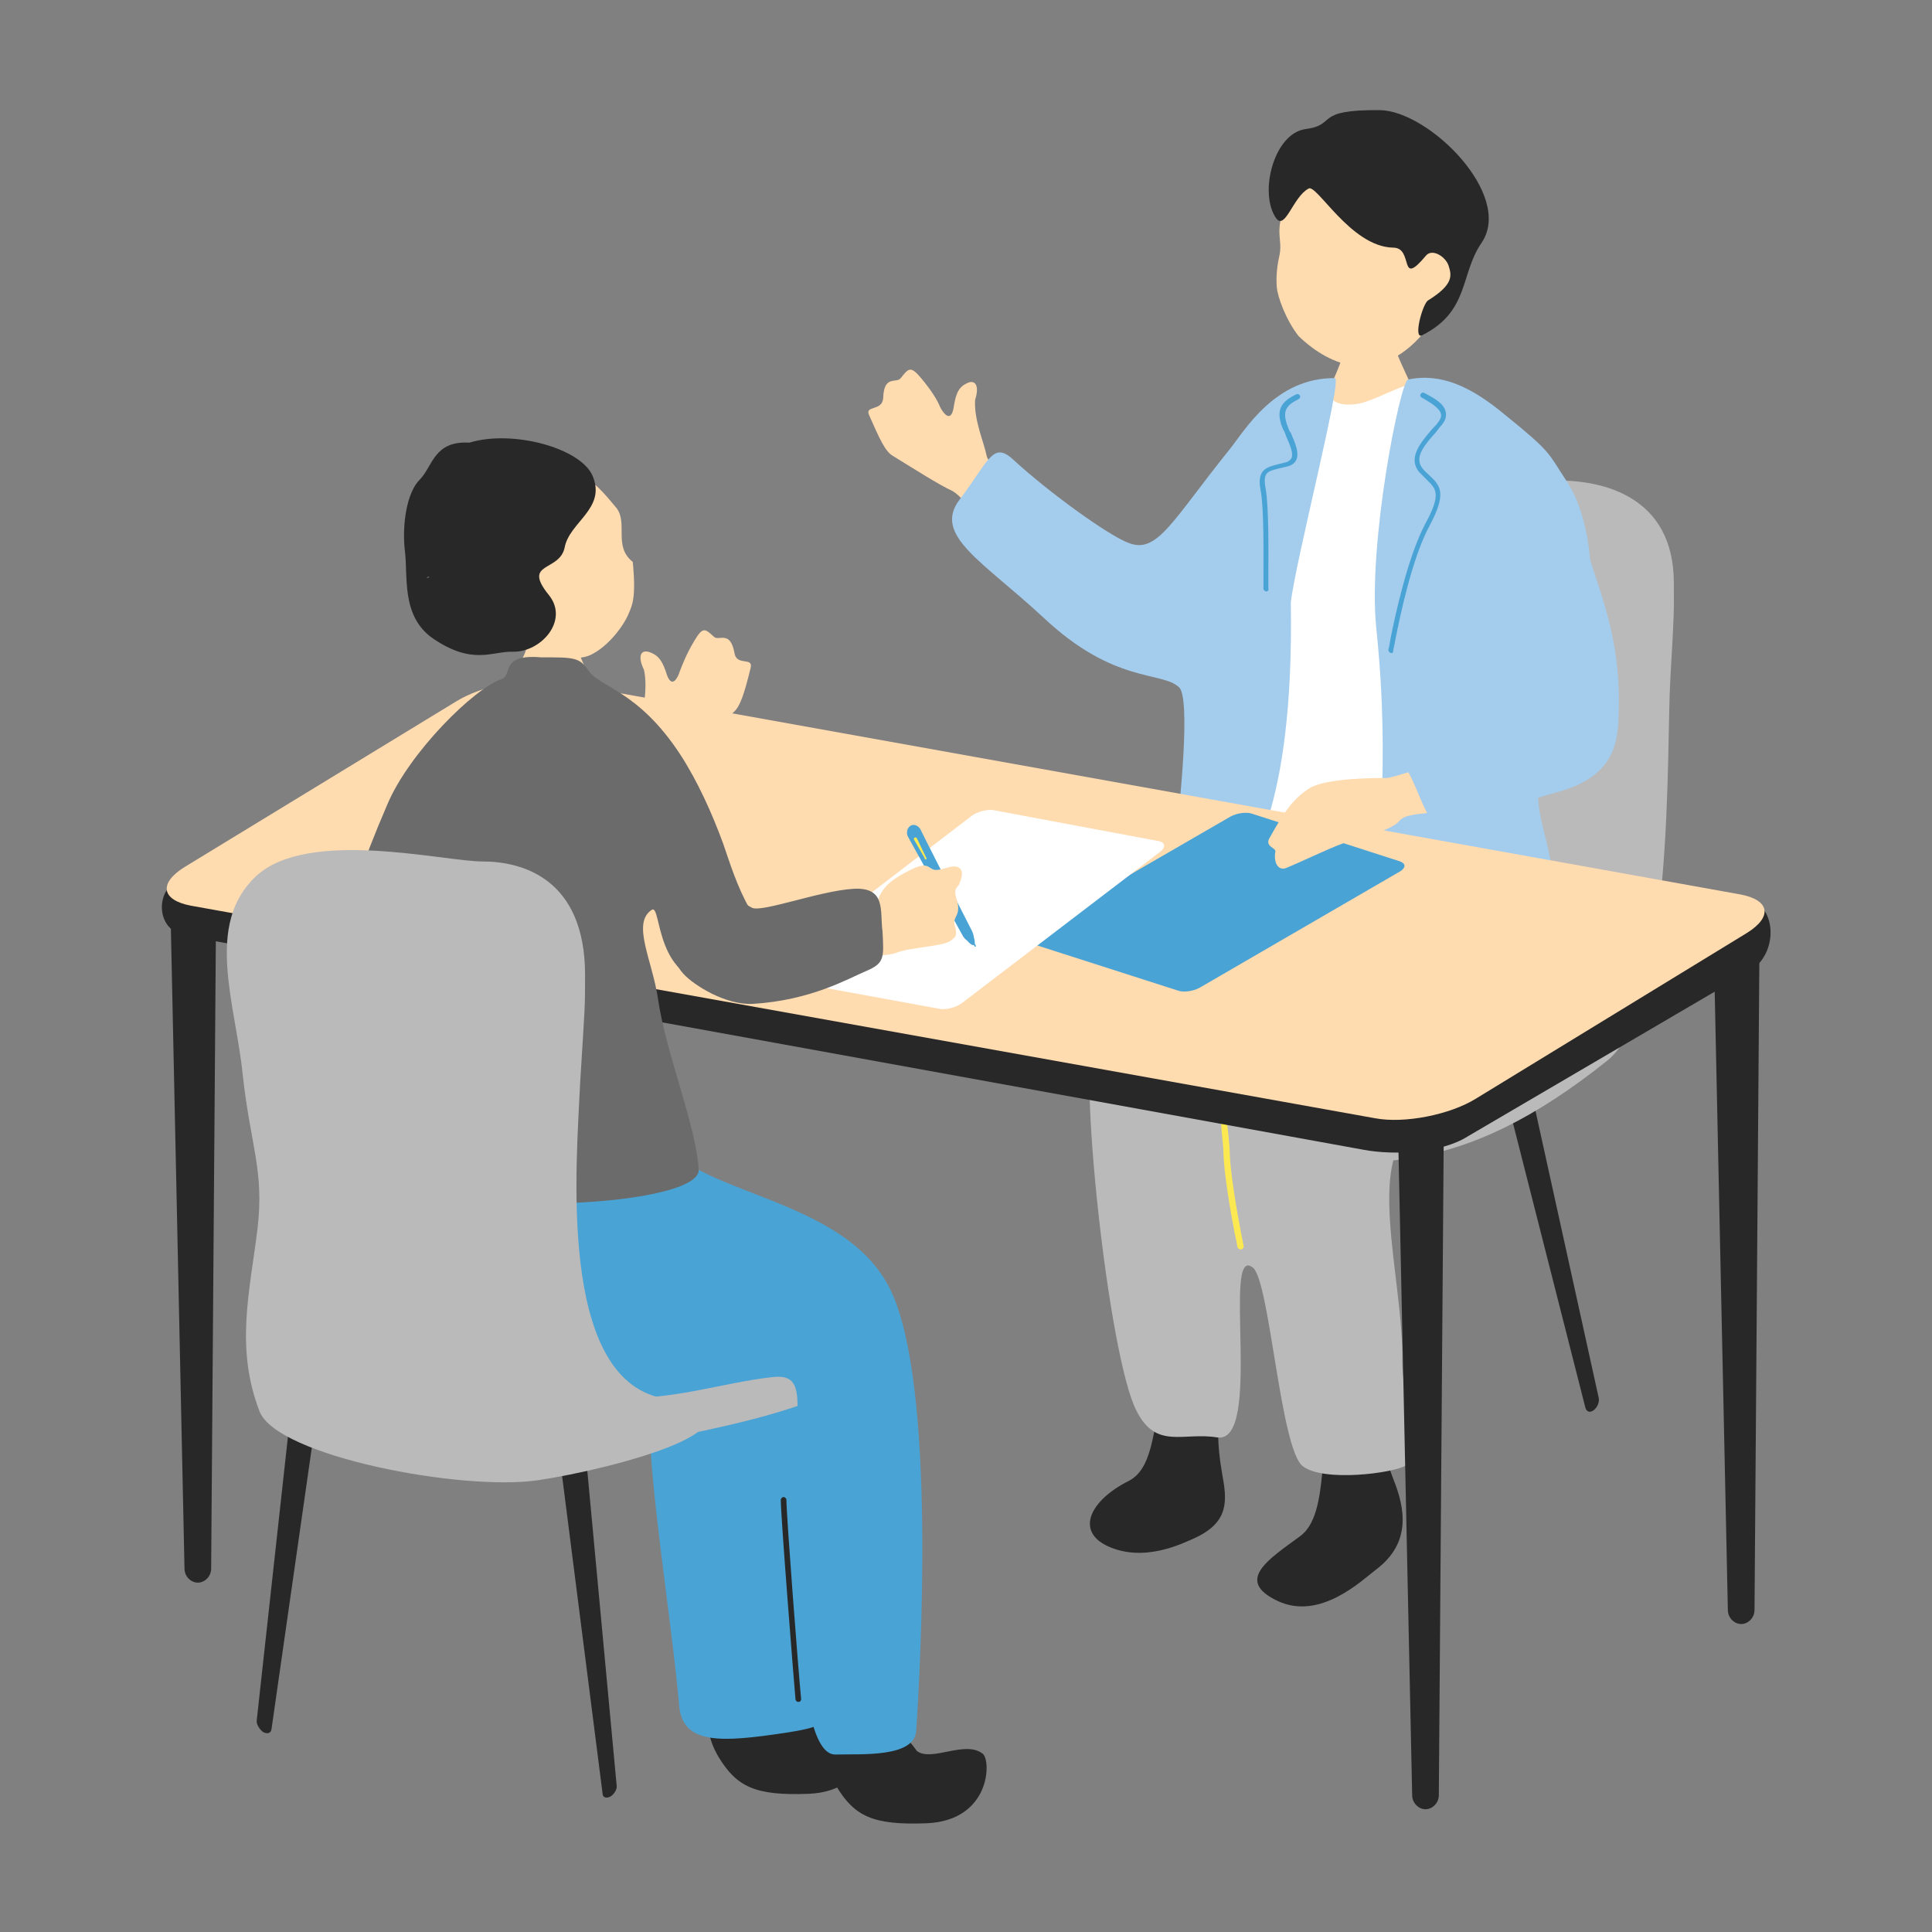
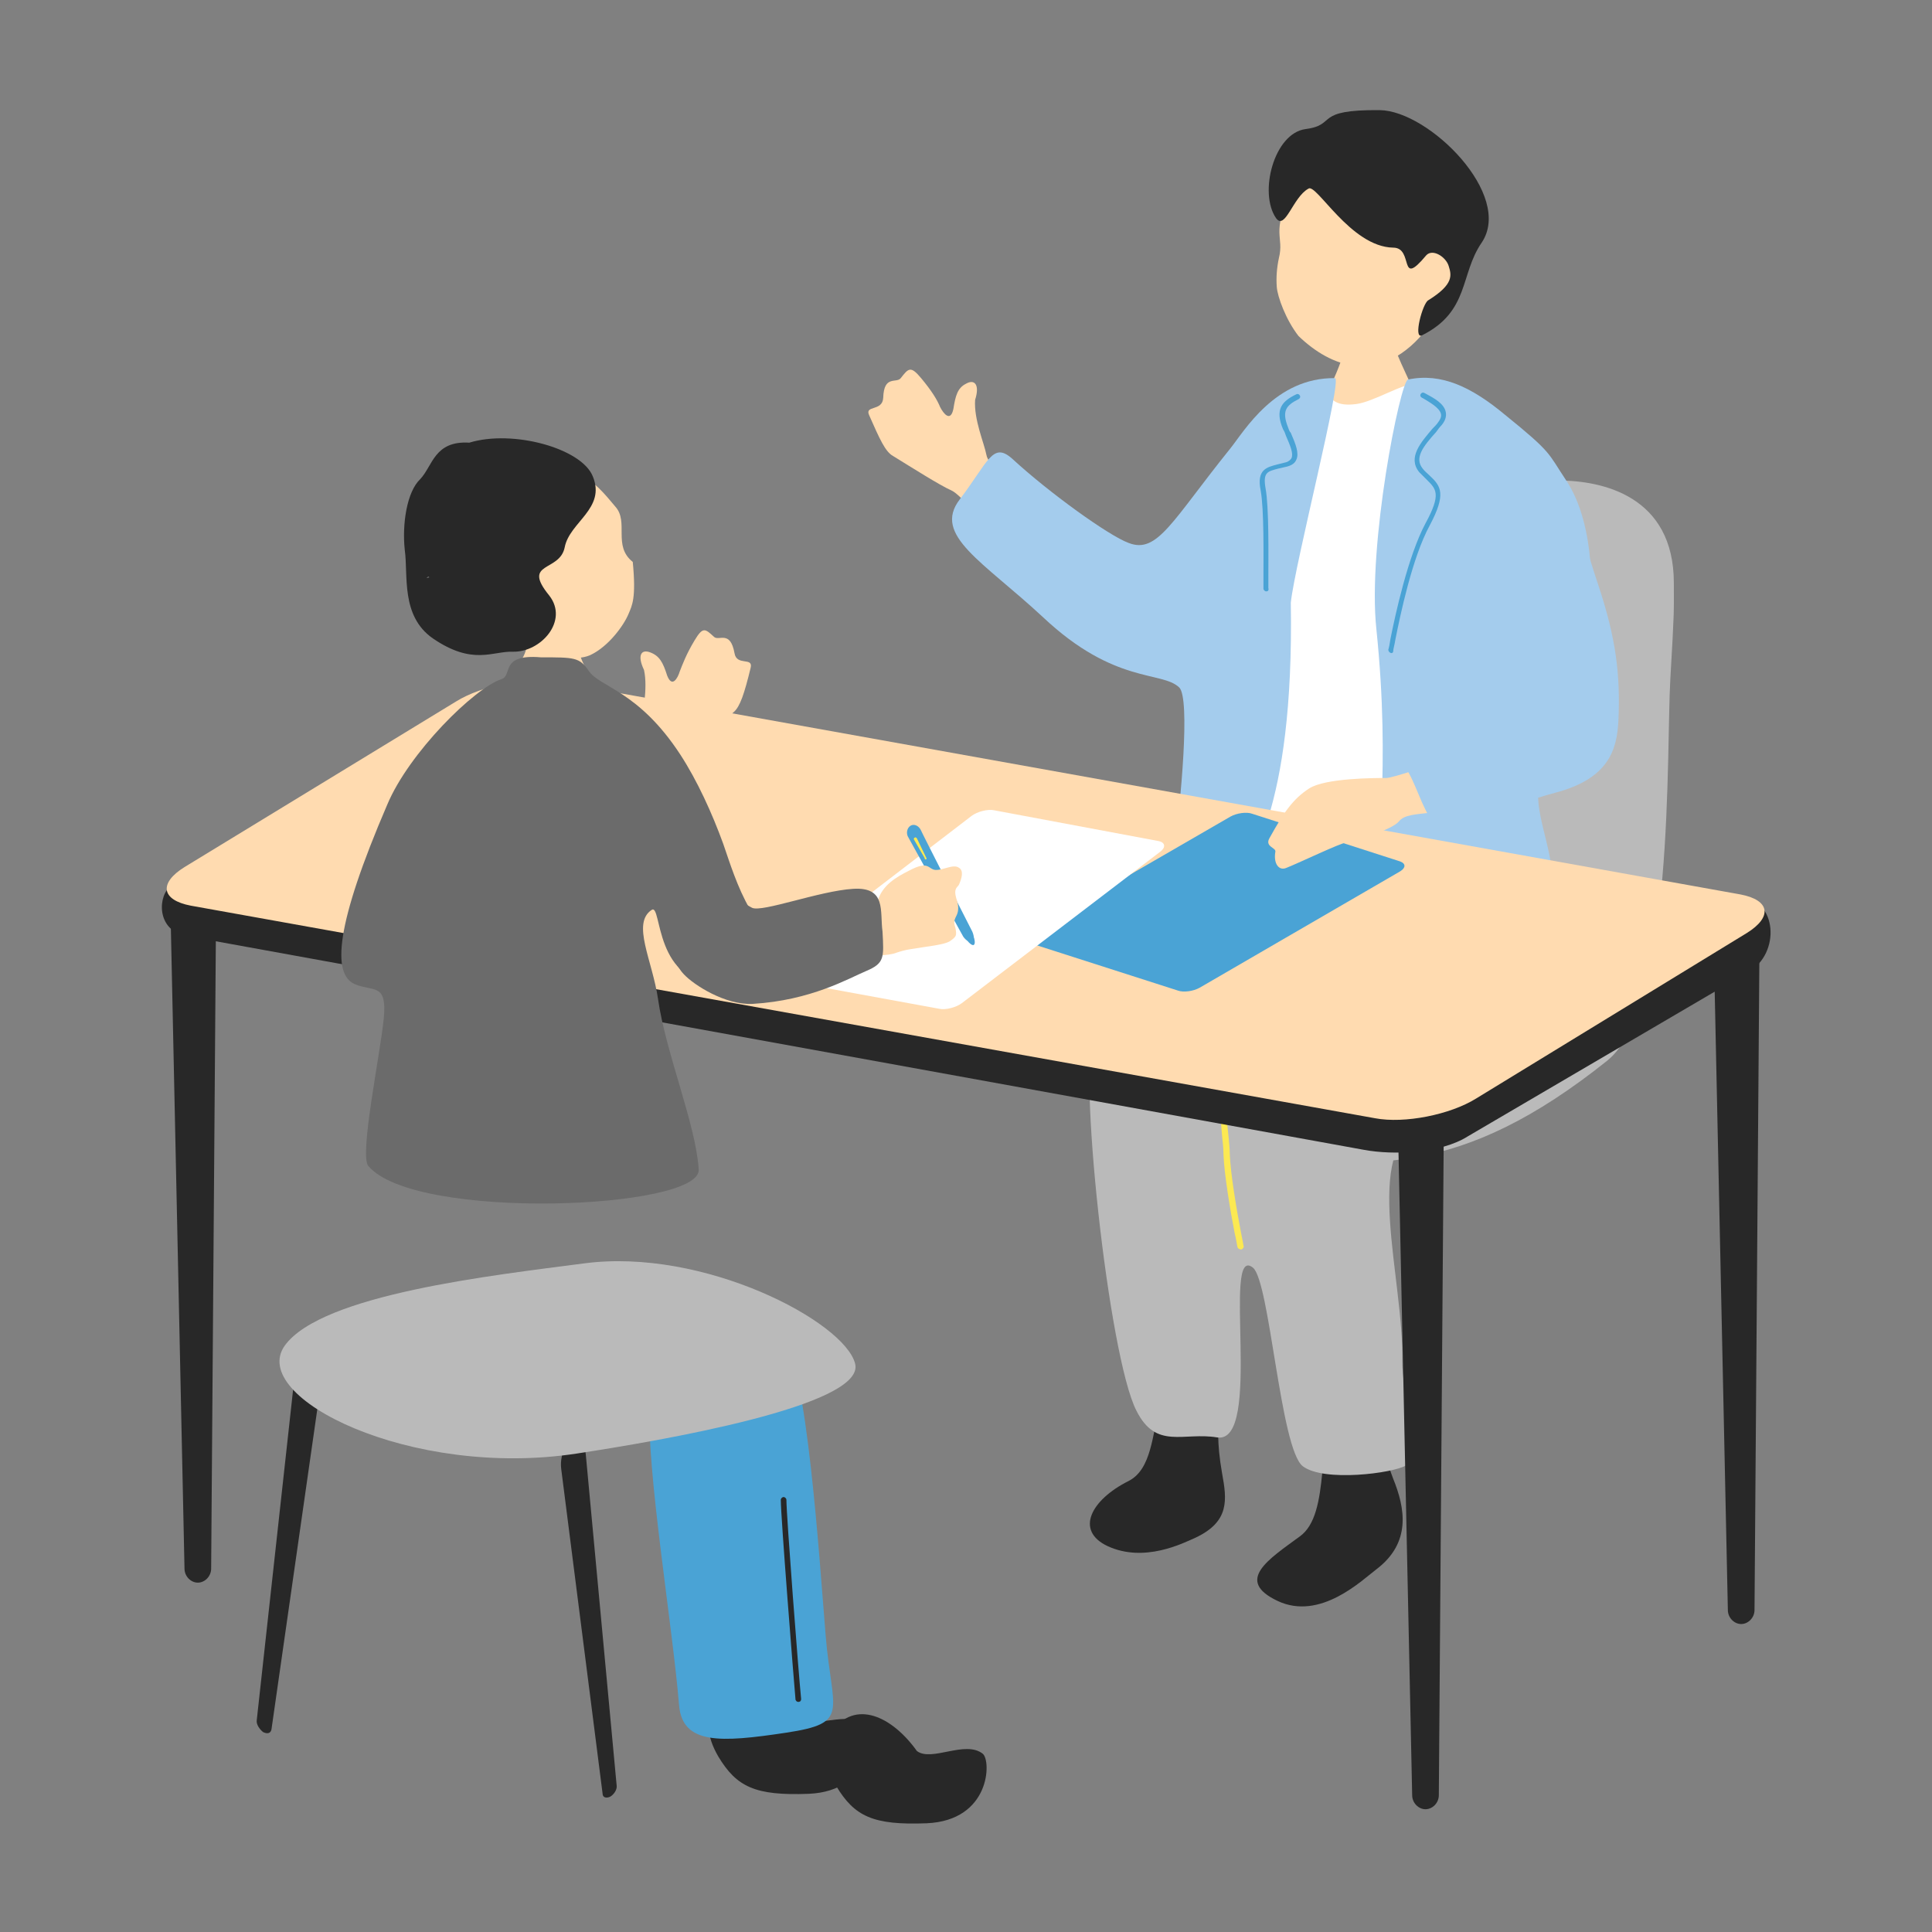
<svg xmlns="http://www.w3.org/2000/svg" version="1.1" id="_レイヤー_2" x="0px" y="0px" viewBox="0 0 275.4 275.4" style="enable-background:new 0 0 275.4 275.4;" xml:space="preserve">
  <rect x="0" y="0" width="275.4" height="275.4" fill="#808080" stroke="none" />
  <style type="text/css">
	.st0{fill:#FFDBB0;}
	.st1{fill:#282828;}
	.st2{fill:#BABABA;}
	.st3{fill:#FCE952;}
	.st4{fill:#FFFFFF;}
	.st5{fill:#A4CCED;}
	.st6{fill:#4AA3D5;}
	.st7{fill:#6B6B6B;}
	.st8{fill:none;}
</style>
  <g id="_レイヤー_2-2">
    <path class="st0" d="M144.5,78.4c-3.9-3-7.3-7.8-8.9-8.5s-5.7-3.3-8.3-4.9c-1.1-0.6-1.9-2.4-3.4-5.8c-0.7-1.5,1.9-0.5,2-2.5   c0.1-3.3,1.9-2,2.5-2.8c1.1-1.4,1.4-1.8,2.9,0c1.5,1.8,2.3,3.1,2.7,4.1c0.5,1,1.5,2.2,1.9,0.3c0.3-1.9,0.6-3,1.8-3.6   c1.2-0.7,2,0.1,1.3,2.3c-0.2,2.8,1.3,6.2,1.6,7.8s2.3,2.4,5,4.5C148.3,71.4,148.4,81.4,144.5,78.4L144.5,78.4z" />
-     <path class="st1" d="M227.9,199.3c0.1,0.6-0.2,1.3-0.7,1.7l0,0c-0.5,0.4-1,0.3-1.2-0.3l-11.5-45.2c-0.4-1.6,0-3.5,0.9-4.2l0,0   c0.9-0.7,2,0.1,2.3,1.7L227.9,199.3L227.9,199.3z" />
    <path class="st2" d="M238.6,83.1c0-12.4-10.2-14.6-16.4-14.6s-28.1-4.3-36.5,1.9c-8.4,6.2-3.3,16.5-2.1,25.5s3.5,12.4,2.4,19.8   c-1.2,8.1-31.7,28-27.8,36.1c1.3,2.8-4.3,9.2,18.4,12.4c18.4,2.6,31.6,3.7,52.5-13c9.6-7.7,8.4-44.1,9-54.4S238.6,87.4,238.6,83.1   L238.6,83.1z" />
    <path class="st1" d="M165.3,200.9c-1.1,3.5-1.1,8.5-4.4,10.2c-5.4,2.7-7.7,7.1-3,9.3c5.2,2.4,10.7-0.4,12.5-1.2   c4.9-2.3,4.5-5.4,3.8-9.2c-0.8-4.6-0.5-6.6-0.5-8.7C173.7,198,166.1,196.9,165.3,200.9L165.3,200.9z" />
    <path class="st1" d="M186.6,200.2c0.9,2.6,1.7,4.7,1.9,9.6c-0.4,4.2-1,7.6-3.2,9.2c-4.5,3.3-9.3,6.3-3.2,9.2   c6.1,2.9,12.1-3,14.1-4.5c5-3.8,4.1-8.7,2.4-12.9c-2-5.1-1.1-7.7-1.3-12.1C196.8,192.2,184.1,193,186.6,200.2L186.6,200.2z" />
    <path class="st2" d="M174.5,127.4c-5.3,8.8-13.6,11-18.5,19.7c-2.5,4.3,2,46.3,6,54c2.8,5.6,6.7,3,11.5,3.8   c6.6,1,0.6-27.8,5.1-24.2c2.4,1.9,3.9,25.8,7.1,28.3c3,2.3,12.9,1,14.7-0.1c2-1.2-0.6-11-0.5-14.8c0.2-12-5.8-30.2,2.7-33.9   c8.6-3.7,13.1-7.6,17.1-17.9c3.1-7.8,1-14.1-3.9-21.5c-2.6-3.7-24.8-6.7-35-5.1C172.8,116.9,175,125.8,174.5,127.4L174.5,127.4z" />
    <path class="st3" d="M177,178.1c0,0-0.1,0-0.1,0c-0.2,0-0.4-0.1-0.5-0.3c-0.1-0.5-0.2-1.2-0.4-2c-0.6-3.1-1.5-8.4-1.6-11.3   c0-0.8-0.1-1.7-0.2-2.6c-0.3-3.6-0.7-8.1,0.9-11.2c2.1-4,8.4-5.6,11.8-6.5c0.2-0.1,0.4,0.1,0.5,0.3c0,0.2-0.1,0.4-0.3,0.5   c-3.2,0.8-9.3,2.4-11.2,6c-1.5,2.9-1.2,7.3-0.8,10.8c0.1,1,0.2,1.9,0.2,2.7c0.1,2.8,1,8.1,1.6,11.2c0.2,0.9,0.3,1.6,0.4,2.1   C177.2,177.8,177.2,178,177,178.1L177,178.1z" />
    <path class="st0" d="M197.8,45.5c-0.3,0-4.2,0.4-4.6,0.4c-0.1,0.7-1.8,4.9-2.1,5.7c-1.5,4.2-4.7,9.6-5,10   c4.4,3.8,16.7,5.2,19.5,1.6c-0.8-0.4-6.6-12.6-7-14.2C198.4,47.8,197.8,46,197.8,45.5L197.8,45.5z" />
    <path class="st4" d="M186.7,55.3c3.7-1.5,1.1,3,6.6,2.3c2.5-0.3,6.9-3.1,8.4-2.8c7,1.4,13.8,8.5,13.9,15.9   c0.4,0.2-3.5,7.9-1.6,18.8c-0.1,0.9-0.7,29.6,0.4,34.3s-7.6,3-10.5,3c-2.9,0-23.9-2.9-27.1-3.1s-4.2-2.6-4.5-4   c-0.9-5.6-0.7-11.7,1.3-22.7C176.3,82.2,182.3,57.5,186.7,55.3z" />
    <path class="st5" d="M168.1,98c-2.5-2.4-9.2-0.4-19.4-10c-8.6-8-15.8-11.7-11.9-16.8c4.1-5.4,4.7-8.3,7.5-5.8   c5.2,4.8,13.8,11,16.6,12c4.1,1.6,6.2-3.2,14.5-13.5c2-2.5,6.4-10.1,14.9-10c1.1,0-5.7,26.4-6.3,32c0.5,30.3-6.3,37.3-7.9,41.2   c-2.7,3.7-7.2,8.7-9.7,8.6c-1.2-0.1-0.8-2.7,1-14.6C168.3,114.3,169.7,99.6,168.1,98L168.1,98z" />
    <path class="st5" d="M200.7,54.1c4.8-1,9.1,1.1,13.8,5c6.8,5.5,6.1,5.4,8.7,9.3c4.4,6.5,3.9,17.8,3.1,20.8   c-2.3,7.5-5.2,17.3-6.3,20.1c-2,4.8,0.5,9.1,1.2,14.6c0.6,5.6,1.6,11.7,1.1,15.6c-0.7,4.8-25.6,3.4-25.7-6.6   c-0.6-12.3,1.7-22.8-0.4-43.2C194.9,77.7,199.6,54.4,200.7,54.1L200.7,54.1z" />
    <path class="st6" d="M198.3,93.1C198.3,93.1,198.2,93.1,198.3,93.1c-0.3-0.1-0.4-0.3-0.4-0.5c0.1-0.3,0.2-0.8,0.3-1.5   c0.7-3.5,2.5-11.8,5-16.5c2.3-4.2,1.5-4.9,0.2-6.2c-0.3-0.3-0.7-0.7-1.1-1.1c-1.7-2.1,0.3-4.3,1.9-6.2c0.3-0.3,0.6-0.6,0.8-0.9   c0.3-0.4,0.5-0.8,0.4-1.2c-0.2-0.9-1.7-1.7-2.5-2.2l-0.2-0.1c-0.2-0.1-0.3-0.3-0.2-0.5c0.1-0.2,0.3-0.3,0.5-0.2l0.2,0.1   c1.1,0.6,2.7,1.4,2.9,2.7c0.1,0.6-0.1,1.2-0.6,1.8c-0.3,0.3-0.5,0.6-0.8,1c-1.9,2.1-3.1,3.7-1.9,5.2c0.3,0.4,0.7,0.7,1,1   c1.6,1.5,2.4,2.6,0,7.1c-2.5,4.6-4.2,12.8-4.9,16.3c-0.1,0.7-0.3,1.3-0.3,1.6C198.6,93,198.5,93.1,198.3,93.1L198.3,93.1z" />
    <path class="st6" d="M180.5,84.3c-0.2,0-0.4-0.2-0.4-0.4c0-0.3,0-0.9,0-1.5c0-3.2,0.1-9.8-0.4-12.5c-0.6-3,0.9-3.3,2.4-3.7   c0.4-0.1,0.8-0.2,1.2-0.3c0.4-0.1,0.7-0.4,0.8-0.6c0.3-0.7-0.2-1.8-0.8-3.2c-0.1-0.3-0.2-0.6-0.4-0.9c-1.2-2.8-0.2-4,1.9-5   c0.2-0.1,0.4,0,0.5,0.2c0.1,0.2,0,0.4-0.2,0.5c-1.8,0.9-2.4,1.7-1.5,4c0.1,0.3,0.2,0.6,0.4,0.8c0.7,1.6,1.2,2.9,0.8,3.8   c-0.2,0.5-0.6,0.8-1.3,1c-0.4,0.1-0.9,0.2-1.3,0.3c-1.5,0.4-2.2,0.5-1.8,2.8c0.5,2.7,0.4,9.4,0.4,12.7c0,0.7,0,1.2,0,1.5   C180.9,84.2,180.7,84.3,180.5,84.3L180.5,84.3z" />
    <path class="st0" d="M203.5,46.7c-3.1,4.2-7.1,5.9-10.2,5.5c-3.1-0.4-5.8-2-8.2-4.3c-1.8-2.3-3-5.6-3.1-7c-0.1-1.3,0-2.7,0.3-4.1   c0.8-3.2-1.2-3.4,1.8-9.6c0.9-1.9,2.1-6.1,10.5-5.4C202,22.3,216.5,33.9,203.5,46.7z" />
    <path class="st1" d="M186.5,26.9c-2.2,1.2-3.3,6-4.6,4.2c-2.5-3.6-0.3-12.1,4.2-12.7c4.6-0.6,1-2.8,10.6-2.7   c7,0.1,19.1,12.1,14.5,18.9c-3.1,4.5-1.7,9.8-8.5,13.2c-1.3,0.6,0.1-4.6,0.9-5c3.7-2.3,3.3-3.6,2.9-4.9c-0.4-1.3-2.3-2.5-3.2-1.5   c-4,4.8-1.7-1.1-4.7-1.1C192.5,35.2,187.6,26,186.5,26.9L186.5,26.9z" />
    <path class="st1" d="M201.3,255.9c0,1.1,0.9,2,1.9,2l0,0c1,0,1.9-0.9,1.9-2l0.7-94c0-3.3-1.4-6.1-3.3-6.1l0,0   c-1.8,0-3.2,2.8-3.2,6.1L201.3,255.9L201.3,255.9z" />
    <path class="st1" d="M246.3,229.5c0,1.1,0.9,2,1.9,2l0,0c1,0,1.9-0.9,1.9-2l0.7-94c0-3.3-1.4-6.1-3.3-6.1l0,0   c-1.8,0-3.2,2.8-3.2,6.1L246.3,229.5L246.3,229.5z" />
    <path class="st1" d="M26.3,223.6c0,1.1,0.9,2,1.9,2l0,0c1,0,1.9-0.9,1.9-2l0.7-94c0-3.3-1.4-6.1-3.3-6.1l0,0   c-1.8,0-3.2,2.8-3.2,6.1L26.3,223.6L26.3,223.6z" />
    <path class="st1" d="M24.4,126.3c-1.9,1.2-2.2,6.3,2.1,7.1l167.9,30.5c4.3,0.8,11,0.5,14.8-1.9l40.1-23.5   c4.4-2.5,4.3-10.3-1.6-10.9L79.9,98.5c-4.3-0.8-10.9,0.6-14.7,3L24.4,126.3z" />
    <path class="st0" d="M26.3,123.6c-3.7,2.3-3.3,4.7,0.9,5.5l168.8,30.3c4.2,0.8,10.7-0.5,14.4-2.8L249,133c3.7-2.3,3.3-4.7-0.9-5.5   L79.4,97.2c-4.2-0.8-10.7,0.5-14.4,2.8L26.3,123.6z" />
    <path class="st6" d="M167.9,141.2c0.8,0.3,2.2,0.1,3.1-0.4l28.6-16.6c0.8-0.5,0.8-1.1,0-1.4l-21.1-6.8c-0.8-0.3-2.2-0.1-3.1,0.4   L146.7,133c-0.8,0.5-0.8,1.1,0,1.4L167.9,141.2z" />
    <path class="st0" d="M197.6,110.9c-1.6,0-8.7,0-11,1.5c-2.3,1.5-3.6,3.4-5.6,7c-0.8,1.3,0.9,1.4,0.8,2c-0.3,1.7,0.5,2.8,1.6,2.3   c2-0.8,7.6-3.5,8.5-3.6c1.7-0.3,6.6-1.9,7.5-3c0.8-1,2.4-1,4.9-1.3c6.1-1.7,2.7-6.8-2.7-6C199.5,110.5,198,110.9,197.6,110.9   L197.6,110.9z" />
    <path class="st5" d="M230.7,102.7c0.3-6.7-0.4-11.8-2.8-19.1c-3.3-9.8-4.4-16.9-8.5-19.8c-7.5-5.2-11.2,18.3-8.2,22.3   c1.5,2,6.9,11.7,2.4,14.3c-5.7,3.3-14.5,6.8-13.3,9c1.4,1.8,2.4,5.9,4,7.8c1.6,1.8,10.6-2.4,17.4-4.2   C229.3,111,230.5,106.9,230.7,102.7L230.7,102.7z" />
    <path class="st4" d="M133.9,143.8c0.9,0.2,2.4-0.2,3.2-0.8l28.3-21.6c0.8-0.6,0.7-1.3-0.2-1.5l-23.5-4.4c-0.9-0.2-2.4,0.2-3.2,0.8   L110.2,138c-0.8,0.6-0.7,1.3,0.2,1.5C110.4,139.5,133.9,143.8,133.9,143.8z" />
    <path class="st1" d="M87.9,254.5c0.1,0.6-0.4,1.3-0.9,1.6l0,0c-0.6,0.3-1.1,0.1-1.1-0.4L80,209.4c-0.2-1.6,0.4-3.5,1.4-4.1l0,0   c1-0.6,1.9,0.3,2.1,2L87.9,254.5z" />
    <path class="st1" d="M36.6,245.2c-0.1,0.6,0.4,1.3,0.9,1.7l0,0c0.6,0.3,1.1,0.2,1.2-0.4l6.9-48.2c0.2-1.7-0.4-3.6-1.4-4.3l0,0   c-1-0.6-2,0.3-2.2,2.1L36.6,245.2L36.6,245.2z" />
    <path class="st1" d="M114,244.9c2.1,1.6,6.8-1.1,9.3,0.9c1.2,1,1.1,9.5-8,9.9c-7.7,0.3-10.3-1-12.9-5.3c-1.7-2.9-1.8-5.4-0.7-7.7   C104.9,238,110.4,240,114,244.9L114,244.9z" />
    <path class="st6" d="M111.6,191.2c3.4,2.9,5.2,31.1,6.1,42c0.9,10.9,3.6,12.4-5.7,13.8s-14.7,1.7-15.2-3.9   c-0.9-11.2-4.7-33.8-4.2-43C93,190.9,104.4,185,111.6,191.2L111.6,191.2z" />
    <path class="st2" d="M82.2,207.2c11.8-1.8,41.2-6.8,39.7-12.8c-1.5-6-21.6-16.6-38.7-14.3c-13,1.7-37.3,4.4-42.6,11.7   C35.3,199.2,58.6,210.8,82.2,207.2L82.2,207.2z" />
    <path class="st0" d="M81.6,88.7c-0.4,0-5.3,0.4-5.7,0.3c-0.2,0.8-0.8,3.7-1.3,4.6c-0.5,1-3.9,6.5-4.3,7c5.4,4.6,13,4,16.6-0.2   c-1-0.5-4-5.7-4.4-7.6C82.2,91.4,81.6,89.2,81.6,88.7z" />
    <path class="st0" d="M70,85.8c-3.2-6.4-4.3-15.2,3.7-18.6c8-3.3,12.4,3.2,14,5c2,2.2-0.4,5.6,2.5,7.9c0.5,5.2-0.1,6.2-0.6,7.4   c-0.7,1.7-2.9,4.7-5.5,5.9c-2.1,0.9-5.4,0.1-7.4-0.8c-1.8-0.8-3.2-1.9-4.3-2.9c-0.5,0-1.1,0.1-2.1-0.6c-0.5-0.3-1.4-1.5-1.5-2.2   C68.8,86,69.7,85.7,70,85.8L70,85.8z" />
    <path class="st1" d="M80.5,78c0.7-3.6,5.9-5.5,4-10.1c-1.6-4-11.4-6.7-17.6-4.8c-5-0.3-5.2,3.3-7,5.2c-1.9,1.8-2.6,6.4-2.2,10.1   c0.5,3.6-0.6,9.4,4,12.6c5.7,3.9,8.5,1.8,11.4,1.9c4,0.1,8-4.4,5.2-8C74.3,80,79.8,81.6,80.5,78L80.5,78z M61.2,82.3l-0.4,0.1   c0.1-0.1,0.2-0.2,0.3-0.2L61.2,82.3L61.2,82.3z" />
    <path class="st1" d="M130.7,249.6c2.1,1.6,6.9-1.6,9.4,0.4c1.2,1,1.1,9.5-8,9.9c-7.7,0.3-10.3-1-12.9-5.3c-1.7-2.9-1.8-5.4-0.7-7.7   C121.9,242.1,127.2,244.7,130.7,249.6L130.7,249.6z" />
-     <path class="st6" d="M54.6,158.9c-1.2,1.5-7.5,17.9-1.9,27.9c7.1,12.7,24,11.7,35,12.4c8.1,0.5,15.2-2.1,22.4-2.9   c5.3-0.6,3,4.2,3.6,14.6c0.1,2.2-1.2,39.4,5.4,39.2c3.5-0.1,11.3,0.5,11.5-3.4c0.6-8.9,2.9-49.5-3.7-62.9   c-6.6-13.5-28.6-13.4-32.8-21.9C91.2,156.1,54.6,158.9,54.6,158.9L54.6,158.9z" />
    <path class="st1" d="M113.8,242.6C113.9,242.6,113.9,242.6,113.8,242.6c0.3,0,0.4-0.2,0.4-0.4c-0.4-4-2.1-26.2-2.1-28.4   c0-0.2-0.2-0.4-0.4-0.4s-0.4,0.2-0.4,0.4c0,2.4,1.8,25.1,2.1,28.5C113.5,242.5,113.6,242.6,113.8,242.6z" />
    <path class="st0" d="M89.8,117.5c3.3-3.6,6-8.8,7.4-9.9c1.4-1,5.1-4.1,7.4-6.1c0.9-0.8,1.5-2.6,2.4-6.3c0.4-1.6-2-0.2-2.3-2.1   c-0.6-3.3-2.2-1.7-2.9-2.3c-1.3-1.2-1.6-1.5-2.8,0.5c-1.2,2-1.7,3.4-2.1,4.4c-0.3,1-1.1,2.4-1.8,0.6c-0.6-1.9-1.1-2.8-2.4-3.3   s-1.9,0.4-0.9,2.5c0.6,2.7-0.3,6.4-0.3,8s-1.9,2.7-4.2,5.2C84.9,111.2,86.5,121.1,89.8,117.5L89.8,117.5z" />
    <path class="st7" d="M106.9,129.6c-1.8-3.1-2.9-6.7-3.8-9.3c-1.6-4.4-3.7-9-6.1-12.7c-6-9.2-11.5-9.6-13.1-12   c-1.3-1.9-2-1.9-6.8-1.9c-5.9-0.5-4,2.6-5.6,3.1c-3.9,1.3-13.2,10.5-16.3,17.9c-7.4,17.2-7.9,24.2-4.6,25.6   c2.7,1.1,4.6-0.2,4.1,4.9s-3.5,19.5-2.2,21c6.6,7.9,47.5,6.2,47.1,0.5c-0.4-6.4-4.7-16.6-5.8-24.3c-0.8-5.5-3.8-10.8-0.9-12.7   c1.5-1,0.2,10.9,10.1,10.5C106.7,140.2,109.6,131.6,106.9,129.6L106.9,129.6z" />
-     <path class="st2" d="M83.4,139c0-13.8-9-16.2-14.6-16.2s-24.9-4.8-32.3,2.1s-2.9,18.3-1.9,28.3c1.1,10.1,3.1,13.7,2.1,22   c-1.1,9-3.2,16.9,0.3,26c2.5,6.4,28.9,11.4,39.7,9.8s35.4-8.1,17.7-11.7c-15-3-12.2-33.6-11.7-45C83.4,143,83.4,143.8,83.4,139   L83.4,139z" />
-     <rect x="138.7" y="134.4" transform="matrix(0.892 -0.453 0.453 0.892 -45.915 77.377)" class="st6" width="0.2" height="0.6" />
    <path class="st6" d="M138.8,133.6c0.2,0.5,0.2,1,0,1.1c-0.2,0.1-0.6-0.2-0.9-0.6c-0.2-0.5-0.2-1,0-1.1   C138.2,132.9,138.6,133.1,138.8,133.6z" />
    <path class="st6" d="M138.6,132.8c0.3,0.7,0.3,1.4,0,1.5s-0.9-0.2-1.3-0.8l-7.8-14.1c-0.4-0.6-0.2-1.4,0.3-1.7   c0.5-0.3,1.2,0,1.5,0.7C131.3,118.5,138.6,132.8,138.6,132.8z" />
    <path class="st3" d="M132,122.2c0.1,0.1,0.1,0.3,0,0.3c-0.1,0-0.2,0-0.2-0.2l-1.5-2.6c-0.1-0.1,0-0.3,0.1-0.3   c0.1-0.1,0.2,0,0.3,0.1C130.7,119.5,132,122.2,132,122.2z" />
    <path class="st0" d="M127.8,135.8c-1.2,0.5-3.8,0.4-5.2,0.5c-1.2-1.3-2.6-4.8-2.1-5.4c0.7-0.7,4.4-1.9,4.6-2.4   c0.6-2.3,2.7-3.5,4.5-4.4c2.8-1.5,2.7-0.2,3.7-0.1c1.1,0.1,2.6-0.9,3.4-0.3c0.7,0.4,0.4,1.5,0,2.4c-0.2,0.4-0.8,0.5-0.4,1.9   c0.1,0.4,0.6,1.5,0,2.6c-0.4,0.8-0.3,1-0.1,1.7c0.2,1.1,0.1,1.2-0.7,1.8c-0.8,0.6-3.4,0.8-5.7,1.2   C129.1,135.4,128.4,135.6,127.8,135.8L127.8,135.8z" />
    <path class="st7" d="M125.8,132.8c-0.4-2.9,0.6-6.4-4.2-6.1c-4.8,0.3-13,3.4-14.4,2.7c-4.4-2.3-5.9-6.5-7.3-5.7   c-2.5,1.4-4.7,5.5-4.7,7c-0.1,1-0.1,5.7,2.3,8.2c1.4,1.5,5.9,4.4,9.8,4.2c8.3-0.5,13.6-3.6,16.2-4.7S126,136.5,125.8,132.8   L125.8,132.8z" />
  </g>
  <rect class="st8" width="275.4" height="275.4" />
</svg>